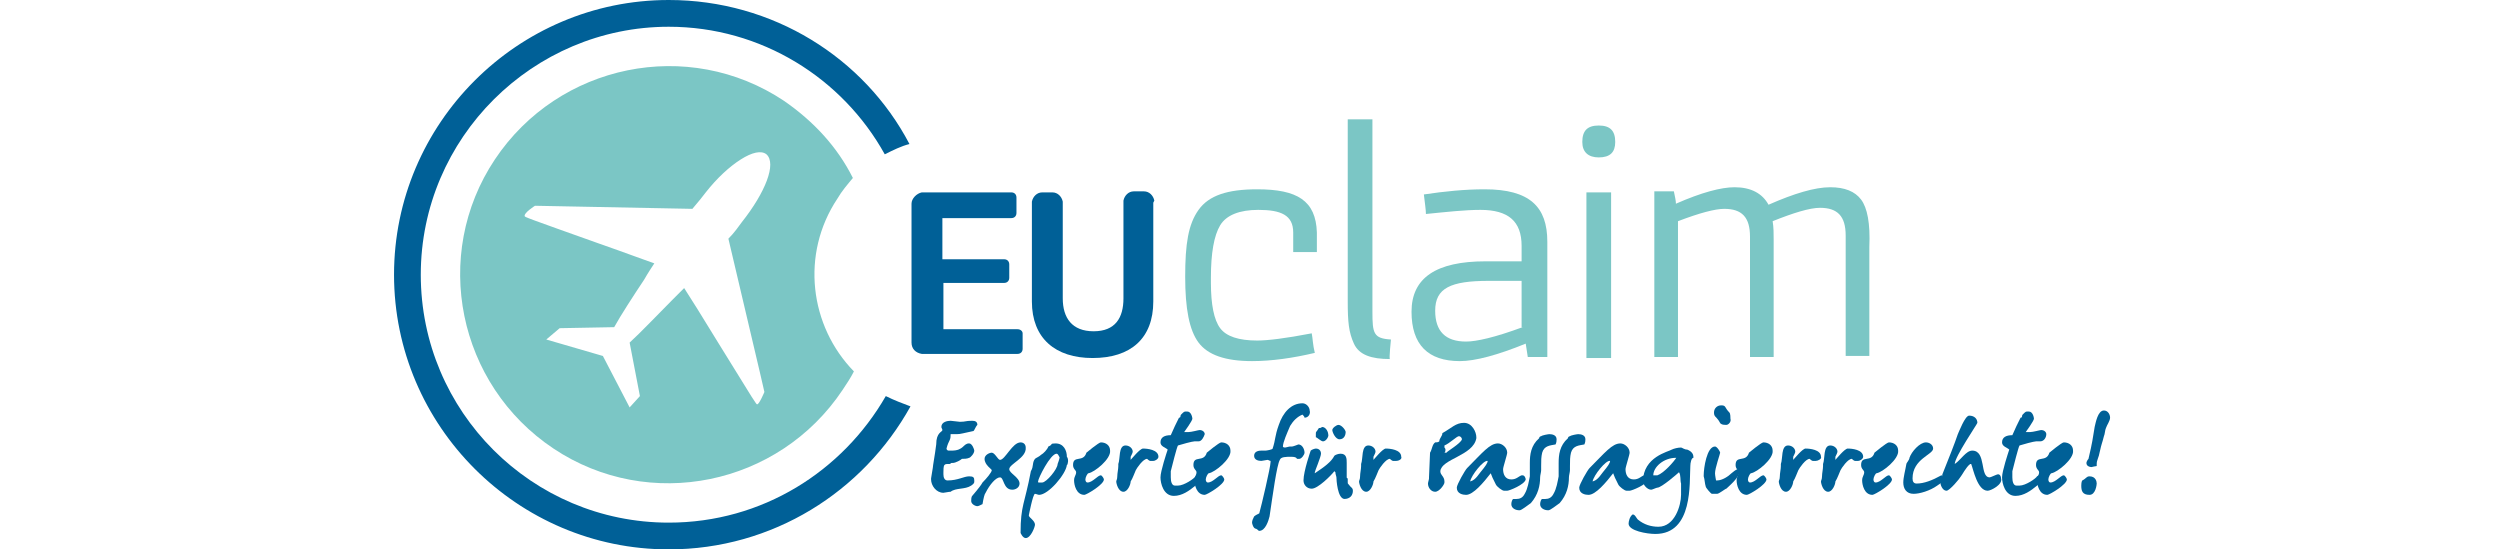
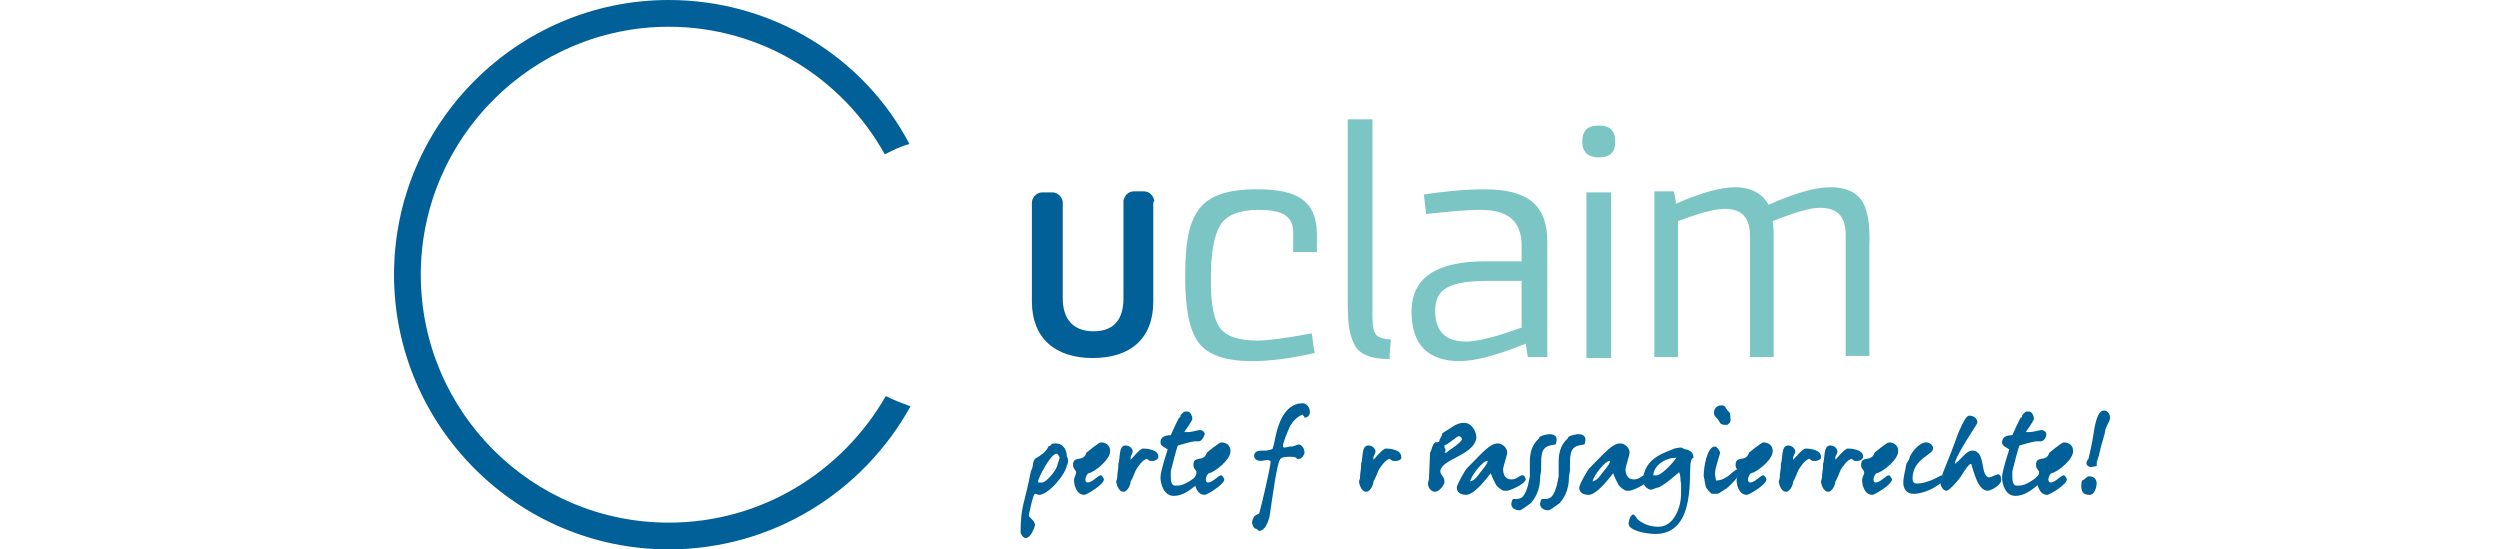
<svg xmlns="http://www.w3.org/2000/svg" version="1.1" id="Ebene_1" x="0px" y="0px" viewBox="0 0 243 53.4" style="enable-background:new 0 0 243 53.4;" xml:space="preserve">
  <style type="text/css">
	.st0{fill:#7BC6C5;}
	.st1{fill:#006097;}
</style>
  <g>
    <g>
-       <path class="st0" d="M81.4,19.3c-3.6,5.4-2.7,12.4,1.6,16.8c-0.3,0.6-0.7,1.2-1.1,1.8c-6.2,9.3-18.8,11.9-28.1,5.7    c-9.3-6.2-11.9-18.8-5.7-28.1c6.2-9.3,18.8-11.9,28.1-5.7c2.9,2,5.2,4.5,6.7,7.5C82.4,17.9,81.8,18.6,81.4,19.3 M62.2,38.5l-1-5.2    c1-0.9,2.9-2.9,4.2-4.2c0.5-0.5,0.9-0.9,1.1-1.1c0.4,0.6,1.9,3,3.3,5.3c3.7,6,3.7,6,3.8,6c0.2,0,0.7-1.2,0.7-1.2    c0,0,0-0.1-3.5-14.9c0.6-0.6,1-1.2,1.3-1.6c2.3-2.9,3.4-5.7,2.4-6.6c-0.5-0.4-1.4-0.2-2.5,0.5c-1.1,0.7-2.3,1.8-3.4,3.2    c-0.3,0.4-0.7,0.9-1.3,1.6c-10-0.2-15.2-0.3-15.3-0.3c0,0-1.1,0.7-1,1c0,0.1,0,0.1,7.3,2.7c2.3,0.8,4.7,1.7,5.3,1.9    c-0.2,0.3-0.6,0.9-1,1.6c-1,1.5-2.3,3.5-2.9,4.6l-5.3,0.1l-1.3,1.1l5.5,1.6l2.6,5L62.2,38.5z" />
      <path class="st0" d="M122.2,18.4c-2.9,0-4.7,0.6-5.7,2c-1,1.4-1.3,3.3-1.3,6.5c0,3.1,0.4,5.2,1.3,6.4c0.9,1.2,2.6,1.8,5.2,1.8    c1.9,0,4-0.3,6.1-0.8c-0.2-0.8-0.2-1.4-0.3-1.9c-2.6,0.5-4.3,0.7-5.3,0.7c-1.8,0-3-0.4-3.6-1.2c-0.6-0.8-0.9-2.3-0.9-4.4V27    c0-2.4,0.3-4.1,0.9-5.1c0.6-1,1.9-1.5,3.7-1.5c2.2,0,3.4,0.5,3.4,2.2v1.9h2.3v-1.9C127.9,19.5,126.1,18.4,122.2,18.4" />
      <path class="st0" d="M135.2,33c-1.7-0.1-1.8-0.6-1.8-2.7V11.6H131v17.7c0,2,0.1,3,0.6,4.1c0.5,1.1,1.7,1.5,3.5,1.5    C135,34.9,135.2,33,135.2,33" />
      <path class="st0" d="M144.3,18.4c-1.9,0-3.9,0.2-5.9,0.5c0.1,0.9,0.2,1.5,0.2,1.9c2-0.2,3.8-0.4,5.3-0.4c2.7,0,4,1.1,4,3.5v1.5    h-3.5c-4.8,0-7.2,1.6-7.2,4.9c0,3.2,1.6,4.8,4.7,4.8c1.5,0,3.7-0.6,6.4-1.7l0.2,1.3h1.9V23.5C150.4,20.1,148.7,18.4,144.3,18.4     M148,31.8c-2.7,1-4.5,1.4-5.5,1.4c-2,0-3-1-3-3c0-2.2,1.5-2.9,5.2-2.9h3.2V31.8z" />
      <path class="st0" d="M155.4,12.2c-1.1,0-1.6,0.5-1.6,1.6c0,1,0.6,1.5,1.6,1.5c1.1,0,1.6-0.5,1.6-1.5    C157,12.7,156.5,12.2,155.4,12.2" />
      <path class="st0" d="M180.9,19.4c-0.6-0.8-1.6-1.2-3-1.2c-1.5,0-3.5,0.6-6,1.7c-0.6-1.1-1.7-1.7-3.3-1.7c-1.3,0-3.2,0.5-5.7,1.6    c0-0.3-0.1-0.7-0.2-1.2h-1.9v16.1h2.3V21.5c2.1-0.8,3.6-1.2,4.5-1.2c1.7,0,2.5,0.8,2.5,2.7v11.7h2.3V23.3c0-0.6,0-1.2-0.1-1.8    c2-0.8,3.6-1.3,4.6-1.3c1.7,0,2.5,0.8,2.5,2.7v11.7h2.3V24C181.8,21.7,181.5,20.2,180.9,19.4" />
      <rect x="154.2" y="18.7" class="st0" width="2.4" height="16.1" />
      <path class="st1" d="M65,50.8c-13.3,0-24.1-10.8-24.1-24.1C40.9,13.4,51.8,2.6,65,2.6c9,0,16.9,5,21,12.4c0.8-0.4,1.6-0.8,2.4-1    C84,5.6,75.1,0,65,0C50.3,0,38.3,12,38.3,26.7c0,14.7,12,26.7,26.7,26.7c10.1,0,18.9-5.6,23.5-13.9c-0.8-0.3-1.6-0.6-2.4-1    C81.9,45.8,74.1,50.8,65,50.8" />
-       <path class="st1" d="M94.6,41.9c-1,0.2-1.2,0.3-1.6,0.3h-0.2c-0.1,0-0.3,0-0.4,0c0,0.2,0,0.4-0.1,0.6c-0.1,0.2-0.2,0.4-0.3,0.8v0    c0,0.1,0.1,0.2,0.2,0.2c0.1,0,0.2,0,0.3,0c1.2,0,1.1-0.7,1.7-0.7c0.3,0,0.5,0.6,0.5,0.7c0,0.3-0.4,0.7-0.5,0.7    c-0.2,0.1-0.5,0.1-0.7,0.1c-0.1,0.1-0.6,0.4-0.9,0.4c-0.1,0,0,0-0.1,0c-0.1,0-0.1,0.1-0.2,0.1h-0.2c-0.1,0-0.2,0-0.3,0.1    c-0.1,0.1-0.1,0.5-0.1,0.7c0,0,0,0.1,0,0.2c0,0.3,0.1,0.6,0.4,0.6c1,0,1.6-0.4,2.1-0.4c0.4,0,0.5,0.1,0.5,0.4c0,0,0,0.1,0,0.1    c0,0.1,0,0.2-0.3,0.4c-0.6,0.4-1.5,0.2-2,0.6c-0.2,0-0.6,0.1-0.7,0.1c-0.7,0-1.2-0.7-1.2-1.3v-0.1c0-0.1,0.2-1.1,0.2-1.3    c0.2-1.2,0.2-1.3,0.3-2c0-1.2,0.6-1.2,0.6-1.4v0c0-0.1-0.1-0.2-0.1-0.3v0c0-0.5,0.6-0.6,0.9-0.6c0.1,0,0.8,0.1,0.9,0.1    c0.6,0,0.5-0.1,1.2-0.1c0.3,0,0.5,0.1,0.5,0.4v0C94.8,41.5,94.7,41.9,94.6,41.9" />
-       <path class="st1" d="M98.1,45.6c0,0.4,1,0.8,1,1.4c0,0.4-0.4,0.6-0.7,0.6c-0.9,0-0.8-1.2-1.2-1.2c-0.4,0-1,0.7-1.4,1.5    c-0.1,0.1-0.2,0.5-0.3,1.1c-0.2,0.1-0.4,0.2-0.5,0.2c-0.2,0-0.6-0.2-0.6-0.5c0-0.1,0-0.4,0.1-0.5c0.6-0.7,0.9-1.1,1-1.3    c0.4-0.4,0.9-1,0.9-1.2c0-0.1-0.7-0.5-0.7-1.1c0-0.4,0.5-0.6,0.7-0.6c0.3,0,0.6,0.7,0.8,0.7c0.5,0,1.2-1.7,2-1.7    c0.3,0,0.5,0.2,0.5,0.5C99.8,44.5,98.1,45.1,98.1,45.6" />
      <path class="st1" d="M103.7,45.2c-0.1,0.9-1.8,2.9-2.7,2.9c-0.1,0-0.3-0.1-0.4-0.1c-0.2,0-0.6,2.1-0.6,2.1c0,0.2,0.6,0.5,0.6,0.9    c0,0.2-0.4,1.3-0.9,1.3c-0.3,0-0.5-0.5-0.5-0.5c0-2.7,0.4-2.8,1-6c0.3-0.5,0.1-0.8,0.4-1.2c0.1-0.1,0.4-0.2,0.6-0.4    c0.2-0.1,0.6-0.5,0.7-0.8c0.5-0.2,0.1-0.3,0.7-0.3c0.8,0,1.1,0.7,1.1,1.3C103.9,44.6,103.8,45.2,103.7,45.2 M102.7,44.1    c-0.6,0-1.8,2.4-1.8,2.7c0,0.1,0,0.1,0.1,0.1c0.1,0,0.2,0,0.3,0c0.4,0,1.5-1.3,1.5-1.8c0,0,0,0,0,0c0,0,0.2-0.5,0.2-0.7    C103,44.6,102.9,44.1,102.7,44.1" />
      <path class="st1" d="M105.8,46c-0.1,0-0.3,0.4-0.3,0.6c0,0.2,0.1,0.3,0.2,0.3c0.5,0,1-0.7,1.3-0.7c0.1,0,0.3,0.3,0.3,0.4    c0,0.5-1.7,1.5-1.9,1.5c-0.8,0-1-1-1-1.4c0-0.4,0.2-0.5,0.2-0.8c0-0.2-0.3-0.3-0.3-0.7c0-1,1-0.2,1.3-1.2c0,0,1.2-1,1.4-1    c0.5,0,0.9,0.3,0.9,0.8C108,44.6,106.4,45.9,105.8,46" />
      <path class="st1" d="M112.1,44.8c-0.1,0-0.2,0-0.3,0c-0.1,0-0.3-0.2-0.3-0.2c-0.4,0-1,0.9-1.1,1.1c-0.1,0.2-0.3,0.8-0.5,1.1v0    c0,0.3-0.3,1-0.7,1c-0.5,0-0.7-0.8-0.7-1c0-0.1,0.1-0.2,0.1-0.5c0-0.3,0.1-0.7,0.1-1c0-0.1,0-0.1,0-0.2c0.2-0.5,0-1.8,0.7-1.8    c0.4,0,0.7,0.3,0.7,0.6c0,0.1-0.1,0.3-0.2,0.5l0,0.3c0.1-0.1,0.9-1.1,1.2-1.1c0.4,0,1.5,0.1,1.5,0.8    C112.6,44.6,112.3,44.8,112.1,44.8" />
      <path class="st1" d="M116.5,42.9c-0.1,0-0.3,0-0.4,0c-0.2,0-1.3,0.3-1.6,0.4c-0.1,0.1-0.6,2.1-0.7,2.5c0,0.1,0,0.3,0,0.6    c0,0.4,0.1,0.8,0.4,0.8h0.3c0.6,0,1.6-0.7,1.7-0.9c0.1-0.1,0.3-0.1,0.4-0.1h0c0.1,0,0.1,0.2,0.1,0.3c0,0.4-0.2,0.5-0.5,0.7    c-0.6,0.5-1.3,1-2.1,1c-1,0-1.3-1.2-1.3-1.8c0-0.6,0.6-2.4,0.7-2.7c-0.2-0.2-0.7-0.3-0.7-0.7c0-0.5,0.4-0.7,1-0.7    c0.3-0.7,0.5-1.1,0.8-1.7c0.2,0,0.1-0.2,0.2-0.3c0.3-0.3,0.3-0.3,0.5-0.3h0.1c0.4,0,0.5,0.6,0.5,0.7c0,0.2-0.8,1.3-0.8,1.3V42    c0,0,0,0,0,0v0c0,0,0,0,0,0c0.1,0,0.1,0,0.2,0c0.1,0,0.1,0,0.2,0c0.3,0,1-0.2,1.1-0.2c0.3,0,0.5,0.2,0.5,0.4    C117,42.5,116.8,42.9,116.5,42.9" />
      <path class="st1" d="M117.5,46c-0.1,0-0.3,0.4-0.3,0.6c0,0.2,0.1,0.3,0.2,0.3c0.5,0,1-0.7,1.3-0.7c0.1,0,0.3,0.3,0.3,0.4    c0,0.5-1.7,1.5-1.9,1.5c-0.8,0-1-1-1-1.4c0-0.4,0.2-0.5,0.2-0.8c0-0.2-0.3-0.3-0.3-0.7c0-1,1-0.2,1.3-1.2c0,0,1.2-1,1.4-1    c0.5,0,0.9,0.3,0.9,0.8C119.7,44.6,118.1,45.9,117.5,46" />
      <path class="st1" d="M126.8,40.6c0-0.1-0.1-0.2-0.2-0.3c-0.5,0.2-0.9,0.6-1.2,1.1c-0.3,0.7-0.7,1.6-0.7,2c0,0.1,0.2,0.1,0.2,0.1    c0.1,0,0.4-0.1,0.5-0.1c0.1,0,0.1,0,0.2,0c0.1,0,0.6-0.2,0.6-0.2c0.4,0,0.6,0.5,0.6,0.8c0,0.2-0.3,0.6-0.5,0.6h-0.2    c-0.1,0,0-0.2-0.6-0.2c-0.5,0-1,0-1.1,0.3c-0.3,0.5-0.7,3.5-1,5.5c-0.1,0.4-0.4,1.4-1,1.4c-0.1,0-0.1-0.1-0.3-0.2    c0,0-0.1,0-0.2-0.1c-0.1-0.1-0.2-0.4-0.2-0.5c0-0.2,0.1-0.4,0.2-0.6c0.1-0.1,0.3-0.2,0.5-0.3c0.2-0.7,1.1-4.5,1.1-5v-0.1    c-0.1,0-0.2-0.1-0.3-0.1c-0.1,0-0.5,0.1-0.6,0.1c-0.3,0-0.7-0.1-0.7-0.5c0-0.5,0.6-0.5,0.7-0.5c0.1,0,0.3,0,0.4,0    c0.1,0,0.7-0.1,0.7-0.2c0.3-0.9,0.2-1.2,0.6-2.3c0.4-1.2,1.2-2.1,2.3-2.1c0.4,0,0.7,0.4,0.7,0.7C127.4,40.2,127.2,40.6,126.8,40.6    " />
-       <path class="st1" d="M130.7,48.5c-0.7,0-0.8-1.9-0.8-2.1c0-0.1-0.1-0.3-0.1-0.5c0,0,0,0-0.1-0.1c-0.3,0.4-1.6,1.7-2.2,1.7    c-0.5,0-0.8-0.4-0.8-0.8c0-0.9,0.7-2.9,0.7-2.9c0.1-0.1,0.4-0.2,0.5-0.2c0.3,0,0.5,0.2,0.5,0.5c0,0.3-0.6,1.7-0.6,1.8v0.1l0,0    c0.9-0.6,1.6-1.1,1.9-1.7c0.1-0.1,0.4-0.2,0.6-0.2c0.6,0,0.6,0.5,0.6,0.9v0.1c0,0.1,0,0.2,0,0.2c0,0.3,0,0.7,0,1.1    c0,0,0,0.1,0.1,0.1c0,0.1,0,0.2,0,0.4c0,0.1,0,0.1,0.1,0.2c0.2,0.3,0.4,0.3,0.4,0.6C131.5,48.4,130.9,48.5,130.7,48.5 M128.6,42.9    c-0.2,0-0.6-0.4-0.7-0.4c0-0.1,0-0.3,0-0.3c0-0.3,0-0.1,0.3-0.6c0,0,0.1,0,0.1,0c0.1,0,0.2-0.1,0.2-0.1c0.4,0,0.6,0.5,0.6,0.7    C129.2,42.4,128.9,42.9,128.6,42.9 M130.2,42.7c-0.4,0-0.7-0.7-0.7-0.9c0-0.2,0.4-0.5,0.6-0.5c0.3,0,0.7,0.5,0.7,0.7    C130.8,42.2,130.7,42.7,130.2,42.7" />
      <path class="st1" d="M135.7,44.8c-0.1,0-0.2,0-0.3,0c-0.1,0-0.3-0.2-0.3-0.2c-0.4,0-1,0.9-1.1,1.1c-0.1,0.2-0.3,0.8-0.5,1.1v0    c0,0.3-0.3,1-0.7,1c-0.5,0-0.7-0.8-0.7-1c0-0.1,0.1-0.2,0.1-0.5c0-0.3,0.1-0.7,0.1-1c0-0.1,0-0.1,0-0.2c0.2-0.5,0-1.8,0.7-1.8    c0.4,0,0.7,0.3,0.7,0.6c0,0.1-0.1,0.3-0.2,0.5l0,0.3c0.1-0.1,0.9-1.1,1.2-1.1c0.4,0,1.5,0.1,1.5,0.8    C136.3,44.6,136,44.8,135.7,44.8" />
      <path class="st1" d="M140,45.8L140,45.8c0,0.4,0.4,0.5,0.4,1v0.1c0,0.2-0.5,0.9-0.9,0.9s-0.7-0.4-0.7-0.8v0c0-0.1,0.1-0.4,0.1-0.5    c0,0,0-0.1,0-0.1L139,44c0.2-0.3,0.2-0.8,0.5-1c0.1,0,0.3,0,0.4-0.1c0-0.3,0.3-0.5,0.3-0.8c0.9-0.5,1.3-1,2.1-1    c0.8,0,1.2,0.9,1.2,1.4v0.1C143.2,44.3,140.1,44.6,140,45.8 M142.1,42.7c0-0.1-0.1-0.3-0.3-0.3c-0.2,0-0.9,0.7-1.4,0.9l0,0.2    c0,0,0.1,0.1,0.1,0.2c0,0.1,0,0.2-0.1,0.3h0.2C140.6,43.9,142,43.1,142.1,42.7L142.1,42.7z" />
      <path class="st1" d="M146.5,47.7h-0.3c-0.2,0-0.7-0.4-0.8-0.6c-0.3-0.6-0.4-0.8-0.5-1.1c-0.7,0.9-1.7,2.1-2.4,2.1    c-0.3,0-0.9-0.1-0.9-0.7c0-0.3,0.8-1.7,1-1.9c1.5-1.5,2.2-2.4,3-2.4c0.4,0,0.9,0.4,0.9,0.9c0,0.2-0.4,1.4-0.4,1.6    c0,0.5,0.2,1,0.8,1c0.5,0,0.7-0.3,1-0.4c0,0,0.1,0,0.1,0c0.2,0,0.3,0.3,0.3,0.4C148.2,47.1,146.7,47.7,146.5,47.7 M142.9,46.8    c0.3-0.1,0.5-0.2,1-0.9c0.5-0.6,0.7-0.9,0.7-1.1v0C144.2,44.7,143,46.2,142.9,46.8" />
      <path class="st1" d="M151.2,43.2c-0.5,0.1-1.1,0.1-1.3,0.8c-0.1,0.4-0.1,0.8-0.1,1.3c0,0.1,0,0.3,0,0.4c0,0.2-0.1,0.5-0.1,0.7    c0,0.8-0.2,1.7-0.9,2.5c-0.3,0.2-0.9,0.7-1.1,0.7c-0.4,0-0.8-0.2-0.8-0.6c0-0.2,0.1-0.5,0.2-0.5c0.1,0,0.2,0,0.3,0    c0.3,0,0.6-0.1,0.8-0.5c0.3-0.5,0.4-1.2,0.5-1.7c0-0.1,0-0.1,0-0.2c0-0.3,0-0.7,0-1.1c0-0.8,0.1-1.7,0.9-2.4    c0-0.1,0.1-0.2,0.2-0.2c0.1-0.1,0.7-0.2,0.8-0.2c0.3,0,0.7,0.1,0.7,0.5C151.3,42.8,151.3,43,151.2,43.2" />
      <path class="st1" d="M154,43.2c-0.5,0.1-1.1,0.1-1.3,0.8c-0.1,0.4-0.1,0.8-0.1,1.3c0,0.1,0,0.3,0,0.4c0,0.2-0.1,0.5-0.1,0.7    c0,0.8-0.2,1.7-0.9,2.5c-0.3,0.2-0.9,0.7-1.1,0.7c-0.4,0-0.8-0.2-0.8-0.6c0-0.2,0.1-0.5,0.2-0.5c0.1,0,0.2,0,0.3,0    c0.3,0,0.6-0.1,0.8-0.5c0.3-0.5,0.4-1.2,0.5-1.7c0-0.1,0-0.1,0-0.2c0-0.3,0-0.7,0-1.1c0-0.8,0.1-1.7,0.9-2.4    c0-0.1,0.1-0.2,0.2-0.2c0.1-0.1,0.7-0.2,0.8-0.2c0.3,0,0.7,0.1,0.7,0.5C154.1,42.8,154.1,43,154,43.2" />
      <path class="st1" d="M158.4,47.7h-0.3c-0.2,0-0.7-0.4-0.8-0.6c-0.3-0.6-0.4-0.8-0.5-1.1c-0.7,0.9-1.7,2.1-2.4,2.1    c-0.3,0-0.9-0.1-0.9-0.7c0-0.3,0.8-1.7,1-1.9c1.5-1.5,2.2-2.4,3-2.4c0.4,0,0.9,0.4,0.9,0.9c0,0.2-0.4,1.4-0.4,1.6    c0,0.5,0.2,1,0.8,1c0.5,0,0.7-0.3,1-0.4c0,0,0.1,0,0.1,0c0.2,0,0.3,0.3,0.3,0.4C160.1,47.1,158.6,47.7,158.4,47.7 M154.8,46.8    c0.3-0.1,0.5-0.2,1-0.9c0.5-0.6,0.7-0.9,0.7-1.1v0C156.1,44.7,154.9,46.2,154.8,46.8" />
      <path class="st1" d="M164.3,45.3c-0.1,1.6,0.3,6.6-3.4,6.6c-0.8,0-2.6-0.3-2.6-1c0-0.2,0.1-0.7,0.4-0.9c0,0,0.1,0,0.2,0.1    c0.1,0.1,0.2,0.3,0.3,0.4c0.6,0.5,1.3,0.7,2,0.7c1.6,0,2.2-2.1,2.2-3.1v-1.1c-0.1-0.3,0-0.8-0.2-1.1c-0.1,0.1-1.7,1.5-2.1,1.5    c0,0,0,0,0,0c0,0,0,0,0,0c-0.1,0-0.5,0.2-0.6,0.2c-0.4,0-0.8-0.5-0.8-0.8c0-2.4,2.5-2.9,2.8-3.1c0.2-0.1,0.6-0.2,0.9-0.2    c0.1,0,0.3,0.2,0.6,0.2c0.5,0.2,0.6,0.5,0.6,0.7v0.1C164.4,44.5,164.3,45,164.3,45.3 M162.9,44.5c-1.2,0-2.2,0.9-2.2,1.7    c0,0,0.1,0,0.2,0c0.1,0,0.2,0,0.2,0c0.6-0.2,1.6-1.3,1.9-1.8C163,44.5,163,44.5,162.9,44.5" />
      <path class="st1" d="M167.8,47.5c-0.1,0-0.7,0.5-0.9,0.5c-0.1,0-0.4,0-0.5,0c-0.1,0-0.6-0.6-0.6-0.7c-0.1-0.3-0.1-0.7-0.2-1v-0.1    c0-0.7,0.3-2.8,1.1-2.8c0.2,0,0.5,0.5,0.5,0.6c0,0.1-0.5,1.5-0.5,2c0,0.2,0.1,0.7,0.1,0.7h0.1c0.5,0,1.1-0.4,1.4-0.7    c0.1-0.1,0.5-0.4,0.6-0.4c0.1,0,0.2,0.1,0.2,0.2C169.1,46.4,168,47.3,167.8,47.5 M167.8,41.3c-0.1,0-0.4,0-0.5-0.1    c-0.1,0-0.2-0.3-0.3-0.4c-0.2-0.3-0.4-0.3-0.4-0.7c0-0.4,0.3-0.7,0.7-0.7c0.5,0,0.3,0.2,0.8,0.7c0.1,0.1,0.1,0.5,0.1,0.6    C168.3,41,168,41.3,167.8,41.3" />
      <path class="st1" d="M170.2,46c-0.1,0-0.3,0.4-0.3,0.6c0,0.2,0.1,0.3,0.2,0.3c0.5,0,1-0.7,1.3-0.7c0.1,0,0.3,0.3,0.3,0.4    c0,0.5-1.7,1.5-1.9,1.5c-0.8,0-1-1-1-1.4c0-0.4,0.2-0.5,0.2-0.8c0-0.2-0.3-0.3-0.3-0.7c0-1,1-0.2,1.3-1.2c0,0,1.2-1,1.4-1    c0.5,0,0.9,0.3,0.9,0.8C172.4,44.6,170.8,45.9,170.2,46" />
      <path class="st1" d="M176.5,44.8c-0.1,0-0.2,0-0.3,0c-0.1,0-0.3-0.2-0.3-0.2c-0.4,0-1,0.9-1.1,1.1c-0.1,0.2-0.3,0.8-0.5,1.1v0    c0,0.3-0.3,1-0.7,1c-0.5,0-0.7-0.8-0.7-1c0-0.1,0.1-0.2,0.1-0.5c0-0.3,0.1-0.7,0.1-1c0-0.1,0-0.1,0-0.2c0.2-0.5,0-1.8,0.7-1.8    c0.4,0,0.7,0.3,0.7,0.6c0,0.1-0.1,0.3-0.2,0.5l0,0.3c0.1-0.1,0.9-1.1,1.2-1.1c0.4,0,1.5,0.1,1.5,0.8    C177.1,44.6,176.7,44.8,176.5,44.8" />
      <path class="st1" d="M180.6,44.8c-0.1,0-0.2,0-0.3,0c-0.1,0-0.3-0.2-0.3-0.2c-0.4,0-1,0.9-1.1,1.1c-0.1,0.2-0.3,0.8-0.5,1.1v0    c0,0.3-0.3,1-0.7,1c-0.5,0-0.7-0.8-0.7-1c0-0.1,0.1-0.2,0.1-0.5c0-0.3,0.1-0.7,0.1-1c0-0.1,0-0.1,0-0.2c0.2-0.5,0-1.8,0.7-1.8    c0.4,0,0.7,0.3,0.7,0.6c0,0.1-0.1,0.3-0.2,0.5l0,0.3c0.1-0.1,0.9-1.1,1.2-1.1c0.4,0,1.5,0.1,1.5,0.8    C181.1,44.6,180.8,44.8,180.6,44.8" />
      <path class="st1" d="M182.4,46c-0.1,0-0.3,0.4-0.3,0.6c0,0.2,0.1,0.3,0.2,0.3c0.5,0,1-0.7,1.3-0.7c0.1,0,0.3,0.3,0.3,0.4    c0,0.5-1.7,1.5-1.9,1.5c-0.8,0-1-1-1-1.4c0-0.4,0.2-0.5,0.2-0.8c0-0.2-0.3-0.3-0.3-0.7c0-1,1-0.2,1.3-1.2c0,0,1.2-1,1.4-1    c0.5,0,0.9,0.3,0.9,0.8C184.6,44.6,183,45.9,182.4,46" />
      <path class="st1" d="M188.3,47.2c-0.7,0.5-1.7,0.8-2.3,0.8c-0.7,0-1-0.5-1-1.1c0-0.5,0.2-1.2,0.3-1.8c0-0.1,0.3-0.4,0.3-0.6    c0.2-0.6,1-1.5,1.6-1.5c0.3,0,0.7,0.2,0.7,0.6c0,0.6-2,1-2,2.9c0,0.3,0.1,0.5,0.4,0.5c0.7,0,1.5-0.3,2.4-0.8c0,0,0,0,0,0    c0.1,0,0.1,0.2,0.1,0.2C188.9,46.7,188.8,46.9,188.3,47.2" />
      <path class="st1" d="M193.2,47.7c-1,0-1.4-2.1-1.6-2.6h-0.1c-0.4,0.3-0.8,1.1-0.9,1.2c-0.1,0.2-1.1,1.4-1.4,1.4    c-0.4,0-0.6-0.6-0.6-0.8c0-0.1,0.2-0.6,0.2-0.8c0.6-1.5,1.2-3,1.5-3.9c0.1-0.2,0.7-1.8,1.1-1.8c0.5,0,0.8,0.3,0.8,0.7    c0,0.1-2.2,3.3-2.2,4c0,0,0,0,0,0c0.6-0.4,1.1-1.3,1.7-1.3c1.4,0,0.7,2.6,1.7,2.6c0.1,0,0.7-0.3,0.8-0.3c0.2,0,0.3,0.2,0.3,0.4    C194.7,47.1,193.5,47.7,193.2,47.7" />
      <path class="st1" d="M198.3,42.9c-0.1,0-0.3,0-0.4,0c-0.2,0-1.3,0.3-1.6,0.4c-0.1,0.1-0.6,2.1-0.7,2.5c0,0.1,0,0.3,0,0.6    c0,0.4,0.1,0.8,0.4,0.8h0.3c0.6,0,1.6-0.7,1.7-0.9c0.1-0.1,0.3-0.1,0.4-0.1h0c0.1,0,0.1,0.2,0.1,0.3c0,0.4-0.2,0.5-0.5,0.7    c-0.6,0.5-1.3,1-2.1,1c-1,0-1.3-1.2-1.3-1.8c0-0.6,0.6-2.4,0.7-2.7c-0.2-0.2-0.7-0.3-0.7-0.7c0-0.5,0.4-0.7,1-0.7    c0.3-0.7,0.5-1.1,0.8-1.7c0.2,0,0.1-0.2,0.2-0.3c0.3-0.3,0.3-0.3,0.5-0.3h0.1c0.4,0,0.5,0.6,0.5,0.7c0,0.2-0.8,1.3-0.8,1.3V42    c0,0,0,0,0,0v0c0,0,0,0,0,0c0.1,0,0.1,0,0.2,0c0.1,0,0.1,0,0.2,0c0.3,0,1-0.2,1.1-0.2c0.3,0,0.5,0.2,0.5,0.4    C198.9,42.5,198.7,42.9,198.3,42.9" />
      <path class="st1" d="M199.4,46c-0.1,0-0.3,0.4-0.3,0.6c0,0.2,0.1,0.3,0.2,0.3c0.5,0,1-0.7,1.3-0.7c0.1,0,0.3,0.3,0.3,0.4    c0,0.5-1.7,1.5-1.9,1.5c-0.8,0-1-1-1-1.4c0-0.4,0.2-0.5,0.2-0.8c0-0.2-0.3-0.3-0.3-0.7c0-1,1-0.2,1.3-1.2c0,0,1.2-1,1.4-1    c0.5,0,0.9,0.3,0.9,0.8C201.6,44.6,200,45.9,199.4,46" />
      <path class="st1" d="M203.1,48.1c-0.7,0-0.8-0.4-0.8-0.9c0-0.4,0.1-0.5,0.1-0.5c0.4-0.2,0.4-0.4,0.7-0.4c0.6,0,0.7,0.5,0.7,0.7    C203.8,47.1,203.7,48.1,203.1,48.1 M204.7,41.6c-0.1,0.2-0.1,0.6-0.2,0.8c-0.2,0.8-0.2,0.6-0.4,1.5c-0.1,0.6-0.3,0.8-0.3,1.2    c0,0.1,0,0.1,0,0.2c-0.1,0-0.5,0.1-0.5,0.1c-0.2,0-0.5-0.1-0.5-0.4c0-0.1,0.1-0.3,0.2-0.4c0.4-1.7,0.4-1.9,0.6-3.1    c0.1-0.4,0.3-1.6,0.9-1.6c0.4,0,0.6,0.4,0.6,0.7C205.1,40.9,204.8,41.3,204.7,41.6" />
    </g>
    <path class="st1" d="M112.2,19.5c-0.1-0.5-0.5-0.9-1-0.9h-1c-0.5,0-0.9,0.4-1,0.9h0v0.1v1V29c0,1.9-0.8,3.2-2.9,3.2   c-2.1,0-3-1.3-3-3.2v-8.9v-0.4v-0.1h0c-0.1-0.5-0.5-0.9-1-0.9h-1c-0.5,0-0.9,0.4-1,0.9h0v0.1v0.4v9.2c0,3.6,2.3,5.5,5.9,5.5   c3.7,0,5.9-1.9,5.9-5.5v-8.6v-1L112.2,19.5L112.2,19.5z" />
-     <path class="st1" d="M98.9,32L98.9,32L98.9,32l-1.4,0h-5.8v-4.5h5.9v0c0.3,0,0.5-0.2,0.5-0.5v-1.3c0-0.3-0.2-0.5-0.5-0.5v0h-0.1   h-0.7h-5.2v-4h6.1h0.4h0.2c0.3,0,0.5-0.2,0.5-0.5v-1.5c0-0.3-0.2-0.5-0.5-0.5h-0.2h-0.4H90c0,0,0,0,0,0h-0.2c0,0,0,0,0,0h-0.2v0   c-0.5,0.1-1,0.6-1,1.1v13.5c0,0.6,0.4,1,1,1.1v0h7.8h1.4h0.1v0c0.3,0,0.5-0.2,0.5-0.5v-1.5C99.4,32.2,99.2,32,98.9,32" />
  </g>
</svg>